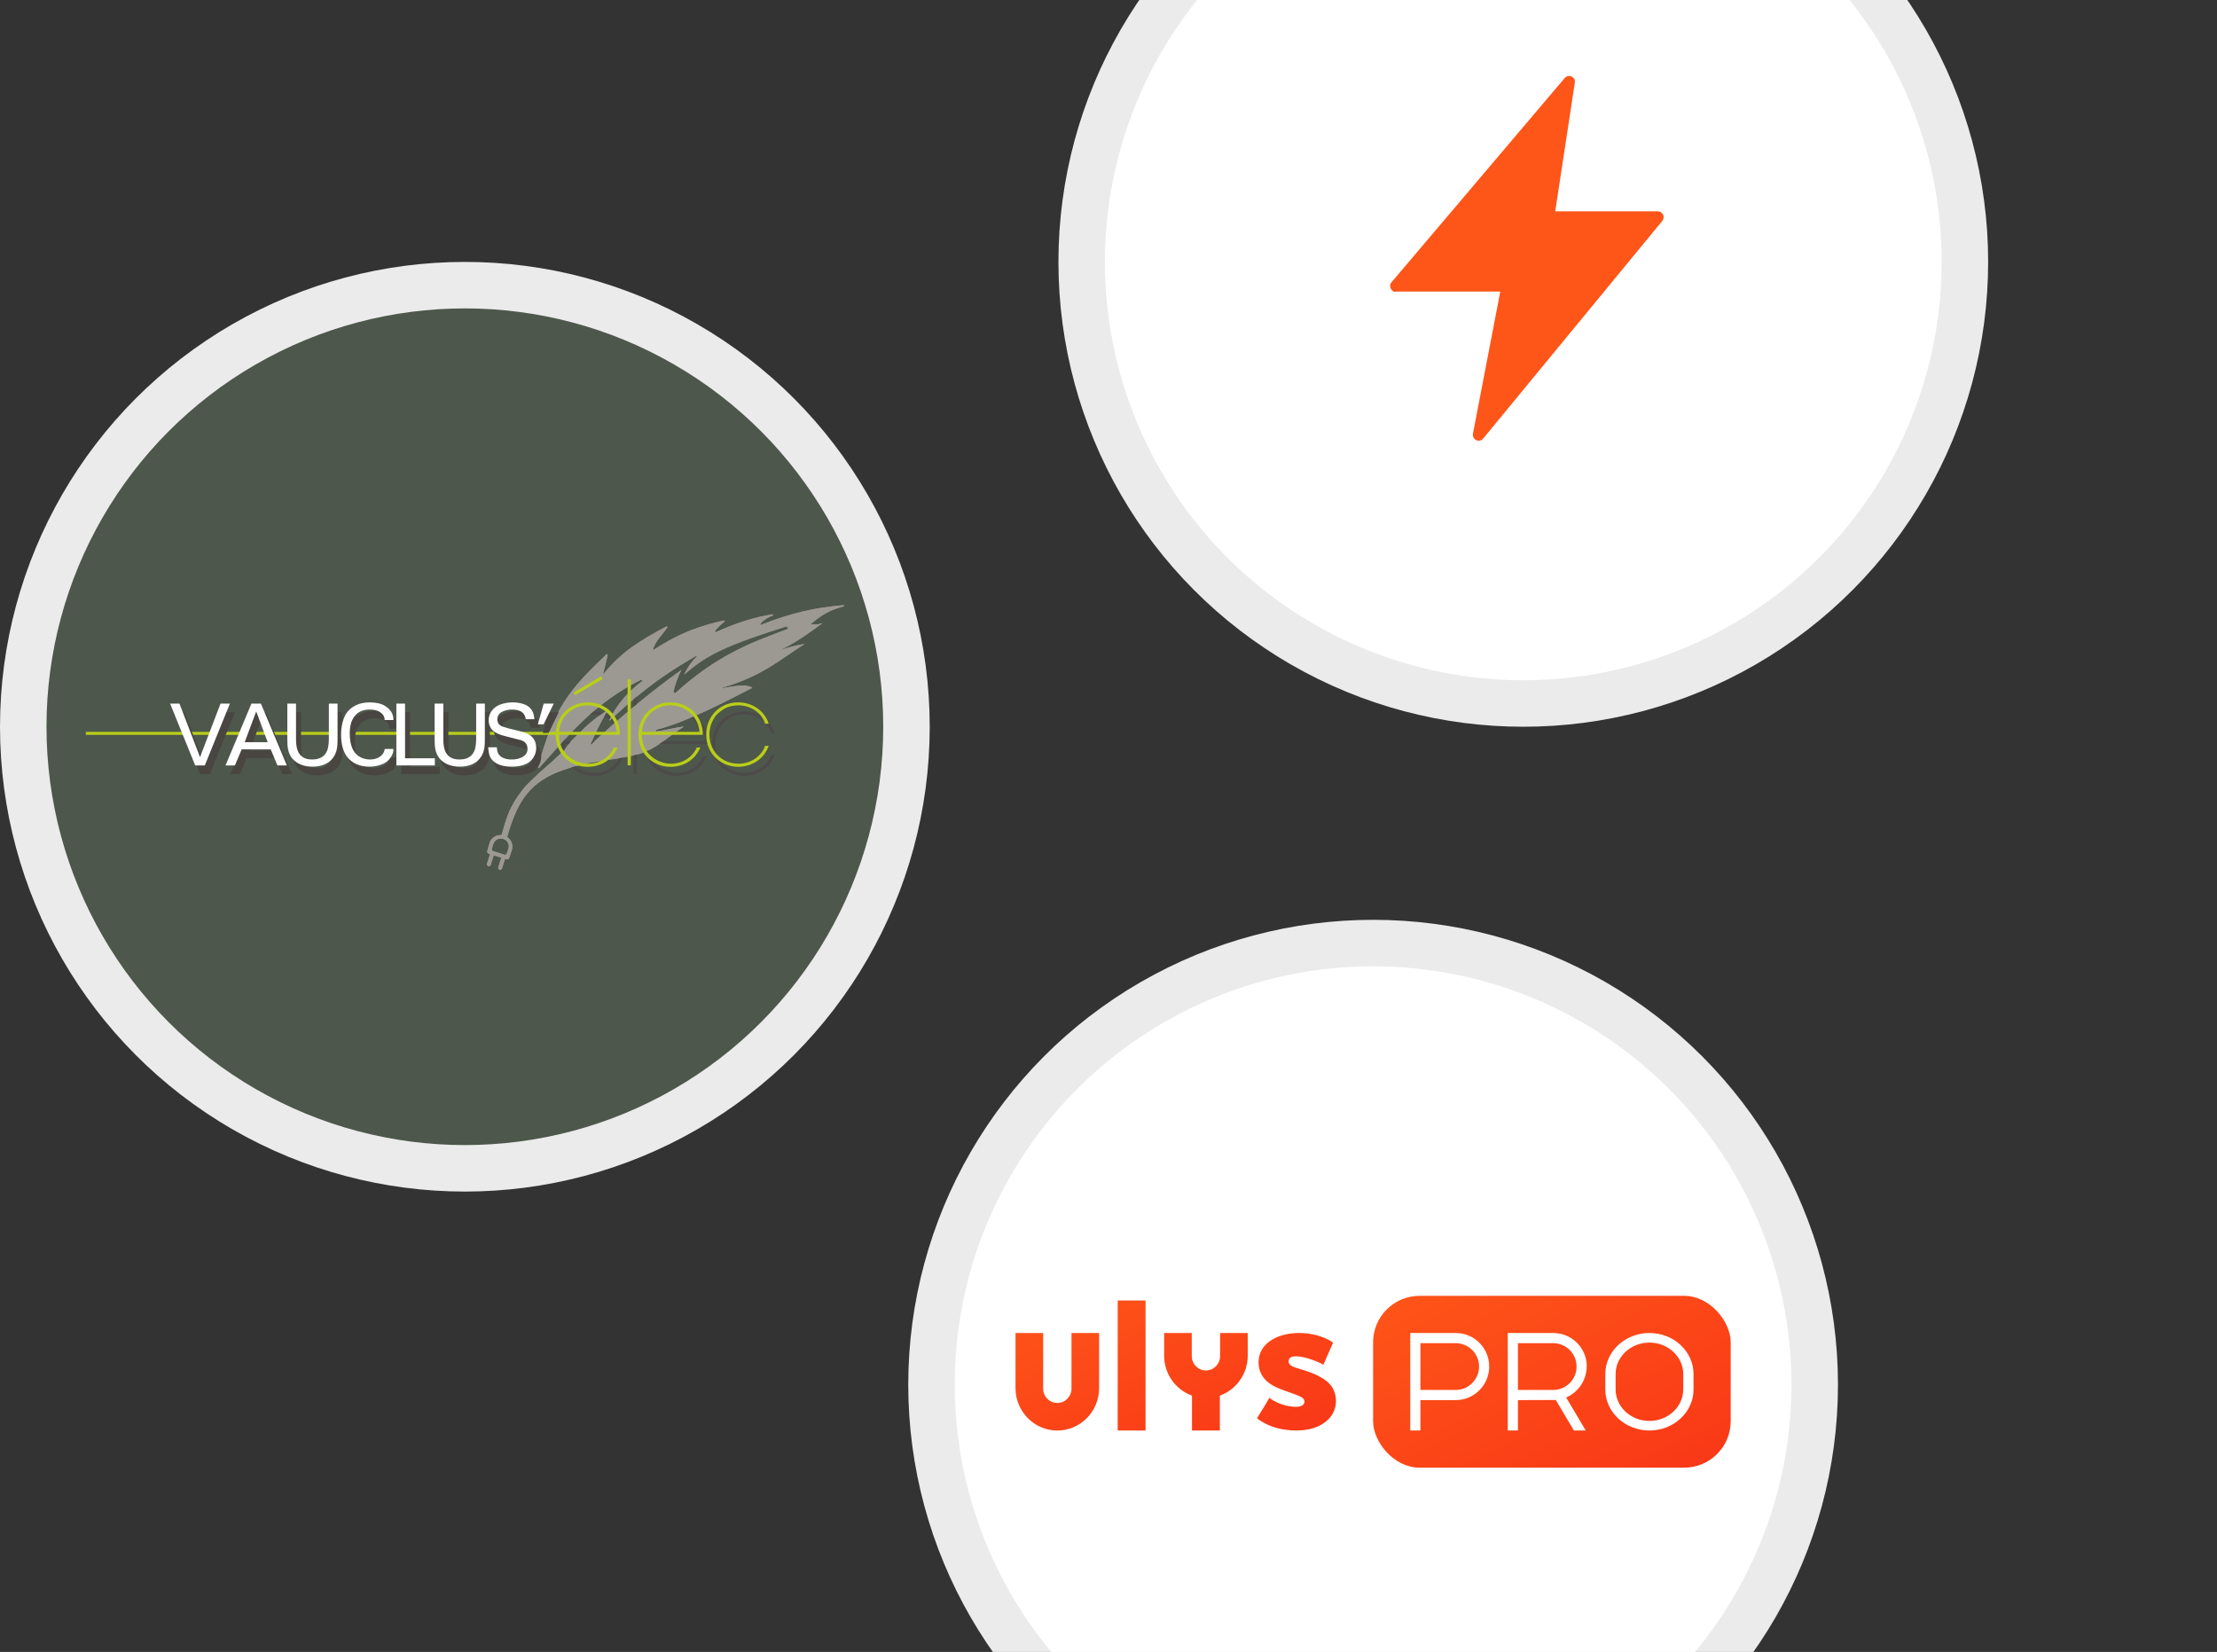
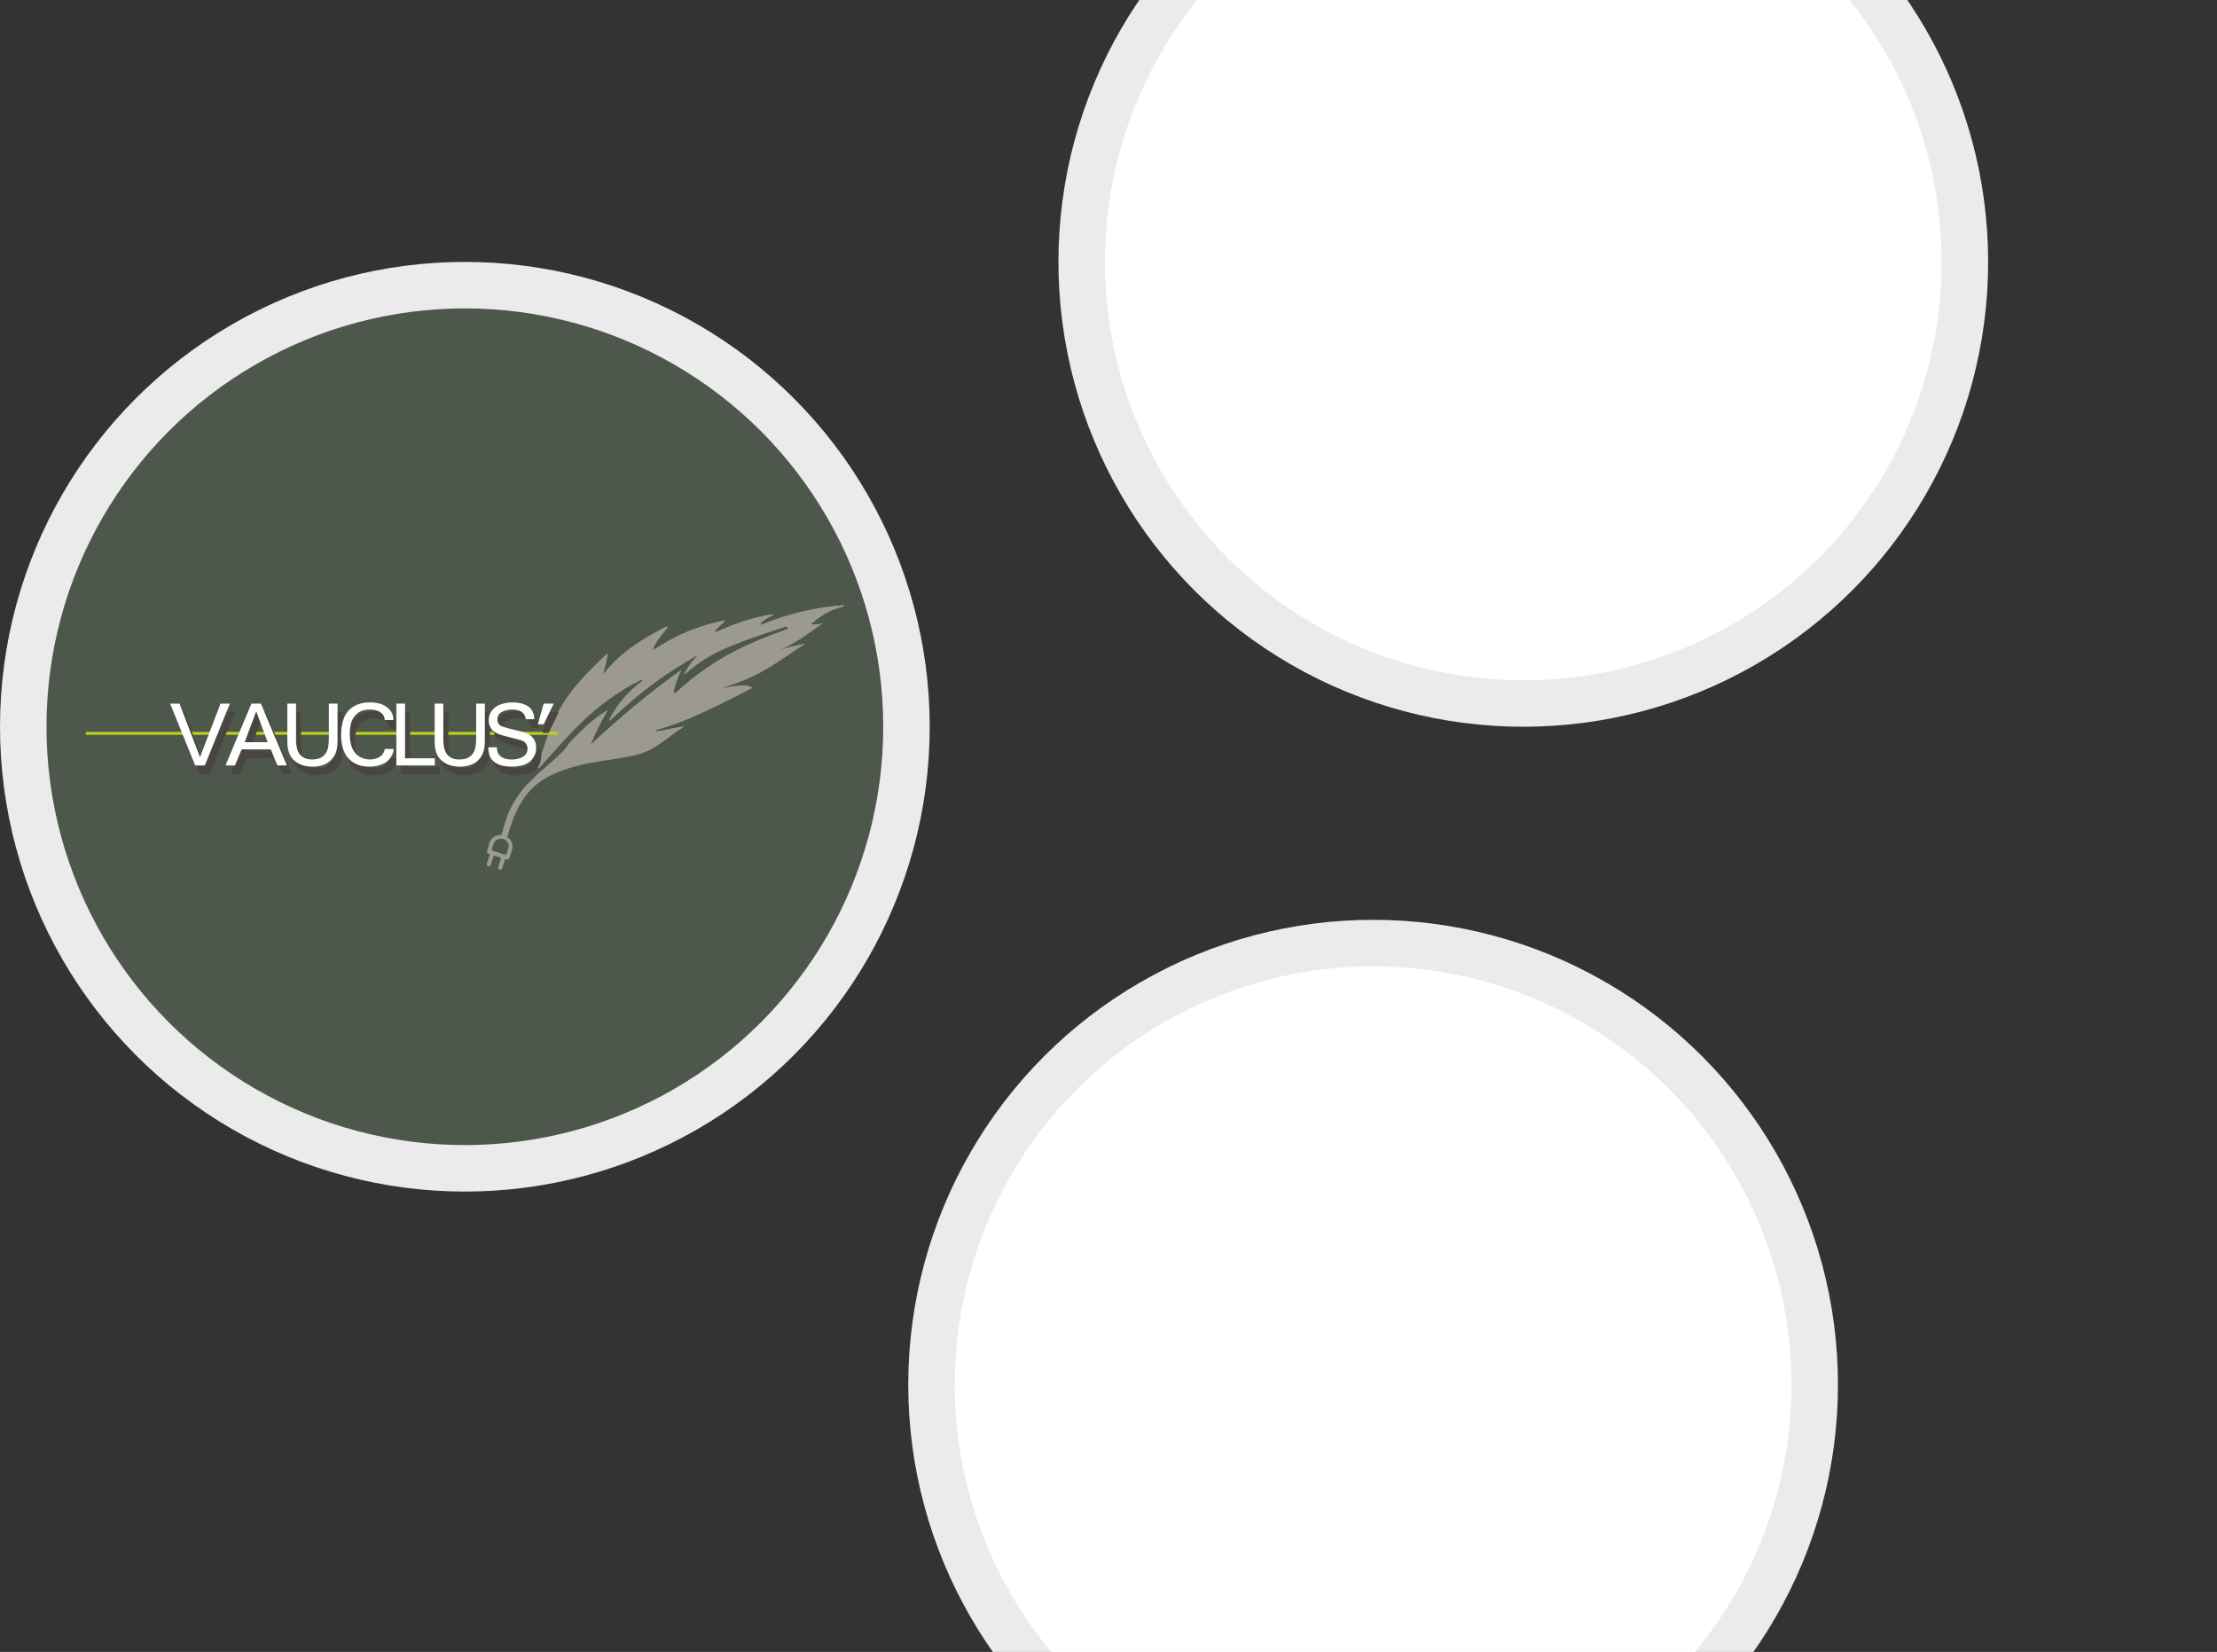
<svg xmlns="http://www.w3.org/2000/svg" width="310" height="231" viewBox="0 0 310 231" fill="none">
  <rect x="0" y="0" width="310" height="231" fill="#333333" stroke="none" />
  <circle cx="65.001" cy="101.626" r="65" fill="#EBEBEB" />
  <circle cx="65.001" cy="101.626" r="58.5" fill="#4E574C" />
  <mask id="mask0_5301_27621" style="mask-type:luminance" maskUnits="userSpaceOnUse" x="6" y="43" width="118" height="118">
    <circle cx="65.001" cy="101.626" r="58.5" fill="white" />
  </mask>
  <g mask="url(#mask0_5301_27621)">
    <path fill-rule="evenodd" clip-rule="evenodd" d="M70.138 116.775C69.396 116.71 68.688 117.15 68.459 117.87C68.458 117.874 68.457 117.878 68.456 117.882L68.138 118.99C68.086 119.154 68.178 119.33 68.343 119.382L68.521 119.438L68.097 120.778C68.052 120.92 68.131 121.073 68.273 121.117C68.416 121.162 68.569 121.083 68.614 120.941L69.038 119.601L70.102 119.937L69.678 121.276C69.633 121.418 69.712 121.571 69.855 121.616C69.997 121.661 70.15 121.581 70.195 121.439L70.619 120.1L70.815 120.161C70.98 120.213 71.157 120.121 71.209 119.957C71.331 119.59 71.46 119.221 71.576 118.852C71.794 118.164 71.505 117.433 70.916 117.045C72.14 112.764 73.624 109.72 77.941 107.989C82.376 106.21 85.656 106.456 89.392 105.426C91.707 104.788 93.535 102.905 95.582 101.644L95.567 101.609C94.377 101.731 92.874 102.172 91.718 102.273L91.722 102.063C96.289 100.911 102.051 97.776 105.178 96.192L105.176 96.155C104.422 95.728 103.423 95.773 101.082 96.231L101.04 96.157C106.717 94.477 109.17 92.156 112.508 90.053C111.405 90.208 110.222 90.521 108.977 90.96C111.268 89.893 113.113 88.527 114.97 87.171L114.953 87.147C114.493 87.339 114.064 87.353 113.365 87.277C115.363 85.547 116.607 85.18 118 84.775C117.964 84.668 118.002 84.735 117.966 84.628C114.162 84.935 110.639 85.685 106.365 87.396L106.315 87.264C106.655 86.764 107.389 86.312 108.136 86.026L108.07 85.903C105.574 86.26 102.823 87.149 100.047 88.422L99.975 88.303C100.122 87.965 100.749 87.363 101.345 86.894L101.285 86.758C98.448 87.369 95.293 88.309 91.314 90.928L91.295 90.912C91.512 89.802 92.561 88.827 93.335 87.721L93.226 87.584C90.035 89.266 86.858 91.08 84.367 94.3L84.345 94.29C84.503 93.328 84.809 92.521 84.967 91.559L84.84 91.461C79.499 96.562 77.499 98.964 75.218 107.295L75.352 107.422C79.178 103.248 82.768 98.45 89.713 95.017L89.82 95.231C87.86 96.667 86.353 98.395 85.211 100.648L85.27 100.761C90.278 96.005 93.681 93.849 97.392 91.681L97.458 91.779C96.438 92.803 96.102 93.469 95.653 94.35C98.997 91.383 101.992 90.147 109.94 87.597C110.047 87.704 110.154 87.811 110.261 87.918C105.225 89.759 100.18 91.642 94.422 96.939C94.333 96.886 94.243 96.832 94.154 96.779C94.41 95.747 94.737 94.715 95.278 93.683C90.928 96.776 86.607 100.393 82.543 104.199C83.426 102.092 83.863 101.263 84.968 99.324L84.959 99.314C83.806 99.998 83.149 100.552 82.114 101.423C81.365 102.153 80.616 102.882 79.867 103.612C79.528 104.056 79.189 104.501 78.85 104.946C78.244 105.515 77.637 106.085 77.031 106.654C76.478 107.135 75.925 107.615 75.372 108.096C74.605 108.878 73.736 109.573 73.071 110.444C71.284 112.786 70.906 114.009 70.138 116.775ZM68.979 118.047L69.014 117.957C69.218 117.43 69.791 117.129 70.369 117.311C70.91 117.482 71.234 118.004 71.134 118.512L70.868 119.35C70.825 119.487 70.678 119.563 70.541 119.52L68.945 119.017C68.809 118.974 68.732 118.827 68.775 118.69L68.979 118.047Z" fill="#9C9992" />
    <path d="M31.534 99.603H32.843L29.334 108.248H27.993L24.483 99.603H25.792L28.665 107.088H28.667L31.534 99.603ZM35.854 99.603H37.182L40.805 108.248H39.49L38.553 105.998H34.49L33.547 108.248H32.232L35.854 99.603ZM34.914 104.998H38.13L36.521 100.693L34.914 104.998ZM42.09 99.603V104.617L42.115 105.211C42.243 106.691 42.99 107.427 44.355 107.419C45.768 107.411 46.534 106.676 46.649 105.211L46.681 104.617V99.603H47.896V104.581L47.877 105.328C47.841 105.996 47.679 106.548 47.398 106.99C46.79 107.942 45.785 108.419 44.38 108.419C43.382 108.419 42.565 108.158 41.928 107.637C41.292 107.116 40.947 106.348 40.894 105.328L40.875 104.581V99.603H42.09ZM54.447 101.572C54.349 101.191 54.079 100.894 53.638 100.677C53.312 100.517 52.908 100.436 52.421 100.432C51.44 100.432 50.707 100.764 50.22 101.43C49.805 102.003 49.598 102.792 49.603 103.797C49.62 106.105 50.537 107.312 52.353 107.419C52.831 107.423 53.249 107.335 53.606 107.155C54.038 106.936 54.315 106.62 54.436 106.212L54.498 105.942H55.713V106.145C55.679 106.536 55.498 106.936 55.171 107.34C54.892 107.679 54.534 107.934 54.098 108.101C53.551 108.317 52.968 108.423 52.353 108.419C51.022 108.419 50.009 107.992 49.311 107.139C48.696 106.385 48.387 105.322 48.387 103.949C48.383 103.117 48.517 102.342 48.79 101.627C49.062 100.911 49.543 100.354 50.233 99.959C50.839 99.607 51.569 99.431 52.421 99.431C53.319 99.436 54.034 99.607 54.566 99.946C55.294 100.413 55.673 101.013 55.707 101.75V101.897H54.492L54.447 101.572ZM57.335 99.603V107.247H61.5V108.248H56.119V99.603H57.335ZM62.687 99.603V104.617L62.712 105.211C62.84 106.691 63.587 107.427 64.951 107.419C66.365 107.411 67.131 106.676 67.246 105.211L67.278 104.617V99.603H68.493V104.581L68.474 105.328C68.438 105.996 68.276 106.548 67.995 106.99C67.386 107.942 66.382 108.419 64.977 108.419C63.979 108.419 63.161 108.158 62.525 107.637C61.889 107.116 61.544 106.348 61.491 105.328L61.471 104.581V99.603H62.687ZM70.17 105.709C70.199 106.159 70.274 106.469 70.393 106.641C70.585 106.919 70.842 107.12 71.163 107.241C71.487 107.365 71.849 107.423 72.253 107.419C72.826 107.419 73.309 107.312 73.701 107.101C74.216 106.823 74.469 106.429 74.461 105.917C74.461 105.726 74.424 105.548 74.354 105.385C74.226 105.082 73.975 104.866 73.605 104.734L71.242 104.127C70.91 104.05 70.6 103.945 70.314 103.816C69.752 103.571 69.376 103.209 69.184 102.729C69.076 102.48 69.025 102.213 69.029 101.926C69.025 101.432 69.171 100.988 69.472 100.593C69.772 100.199 70.163 99.911 70.651 99.733C71.183 99.536 71.764 99.436 72.396 99.431C72.903 99.431 73.386 99.503 73.843 99.647C74.724 99.919 75.235 100.509 75.378 101.411L75.427 101.786H74.212C74.103 100.88 73.465 100.428 72.296 100.432C71.902 100.432 71.525 100.499 71.168 100.635C70.544 100.855 70.236 101.246 70.244 101.804C70.248 102.173 70.363 102.439 70.587 102.602C70.708 102.706 70.834 102.78 70.961 102.815C71.449 102.987 72.164 103.177 73.107 103.387C73.518 103.481 73.897 103.592 74.241 103.723C75.188 104.092 75.667 104.787 75.676 105.808C75.672 106.147 75.608 106.465 75.482 106.764C75.02 107.871 73.943 108.423 72.247 108.419C71.074 108.419 70.21 108.151 69.652 107.616C69.386 107.371 69.205 107.078 69.11 106.739C69.035 106.473 68.984 106.13 68.954 105.709H70.17ZM76.724 99.603H78.127L76.705 102.497H75.901L76.724 99.603Z" fill="#4D4B4A" />
-     <path d="M87.501 104.036H78.999C79.004 104.909 79.216 105.648 79.635 106.261C80.054 106.872 80.575 107.327 81.192 107.627C81.812 107.927 82.427 108.077 83.042 108.077C83.844 108.077 84.569 107.876 85.216 107.477C85.863 107.078 86.352 106.521 86.682 105.806H87.178C86.926 106.403 86.585 106.904 86.153 107.311C85.718 107.715 85.237 108.018 84.706 108.213C84.172 108.409 83.613 108.508 83.025 108.508C82.172 108.508 81.401 108.312 80.717 107.919C80.032 107.528 79.496 106.987 79.109 106.299C78.72 105.61 78.526 104.842 78.526 103.988V104.004C78.526 103.377 78.639 102.788 78.867 102.236C79.095 101.685 79.418 101.203 79.831 100.788C80.247 100.375 80.725 100.056 81.273 99.832C81.818 99.606 82.405 99.494 83.042 99.494C83.812 99.494 84.534 99.671 85.205 100.024C85.876 100.378 86.419 100.881 86.838 101.543C87.254 102.201 87.479 102.954 87.517 103.8L87.501 104.036ZM79.015 103.621H87.052C87.031 103.133 86.907 102.662 86.682 102.201C86.456 101.741 86.161 101.342 85.793 101.004C85.428 100.667 85.007 100.399 84.531 100.204C84.056 100.008 83.56 99.909 83.042 99.909C82.344 99.909 81.694 100.07 81.095 100.388C80.494 100.707 80.005 101.149 79.632 101.714C79.257 102.279 79.05 102.914 79.015 103.621ZM81.044 98.112L84.859 95.86L85.087 96.246L81.257 98.482L81.044 98.112ZM89.044 96.294V108.296H88.595V96.294H89.044ZM99.086 104.036H90.584C90.59 104.909 90.802 105.648 91.22 106.261C91.639 106.872 92.16 107.327 92.777 107.627C93.397 107.927 94.012 108.077 94.627 108.077C95.43 108.077 96.154 107.876 96.801 107.477C97.448 107.078 97.937 106.521 98.267 105.806H98.764C98.511 106.403 98.171 106.904 97.738 107.311C97.303 107.715 96.823 108.018 96.291 108.213C95.757 108.409 95.199 108.508 94.611 108.508C93.757 108.508 92.987 108.312 92.302 107.919C91.618 107.528 91.081 106.987 90.694 106.299C90.305 105.61 90.112 104.842 90.112 103.988V104.004C90.112 103.377 90.225 102.788 90.453 102.236C90.681 101.685 91.003 101.203 91.416 100.788C91.832 100.375 92.31 100.056 92.858 99.832C93.403 99.606 93.991 99.494 94.627 99.494C95.397 99.494 96.12 99.671 96.791 100.024C97.462 100.378 98.004 100.881 98.423 101.543C98.839 102.201 99.064 102.954 99.102 103.8L99.086 104.036ZM90.6 103.621H98.638C98.616 103.133 98.493 102.662 98.267 102.201C98.042 101.741 97.746 101.342 97.379 101.004C97.014 100.667 96.592 100.399 96.117 100.204C95.642 100.008 95.145 99.909 94.627 99.909C93.929 99.909 93.279 100.07 92.681 100.388C92.079 100.707 91.591 101.149 91.218 101.714C90.842 102.279 90.635 102.914 90.6 103.621ZM107.81 105.576H108.312C108.009 106.462 107.477 107.169 106.715 107.694C105.955 108.221 105.075 108.492 104.073 108.508C103.469 108.508 102.892 108.398 102.342 108.181C101.792 107.964 101.308 107.651 100.892 107.244C100.476 106.834 100.151 106.355 99.923 105.803C99.695 105.252 99.582 104.644 99.582 103.985V104.001C99.582 103.176 99.775 102.416 100.159 101.725C100.546 101.031 101.083 100.488 101.773 100.088C102.463 99.692 103.23 99.494 104.073 99.494C104.667 99.494 105.249 99.604 105.818 99.826C106.39 100.048 106.897 100.386 107.338 100.833C107.778 101.283 108.108 101.832 108.328 102.48H107.832C107.622 101.88 107.311 101.387 106.897 101.002C106.481 100.619 106.03 100.34 105.539 100.169C105.05 99.995 104.567 99.909 104.089 99.909C103.485 99.92 102.967 100.014 102.532 100.19C102.098 100.37 101.657 100.659 101.209 101.061C100.865 101.374 100.581 101.8 100.361 102.338C100.141 102.876 100.03 103.425 100.03 103.985C100.03 104.77 100.213 105.474 100.578 106.101C100.941 106.73 101.435 107.214 102.055 107.56C102.677 107.905 103.349 108.077 104.073 108.077C104.546 108.071 104.986 108.002 105.394 107.868C105.805 107.737 106.17 107.549 106.495 107.314C106.82 107.075 107.096 106.805 107.322 106.505C107.547 106.205 107.711 105.894 107.81 105.576Z" fill="#4D4B4A" />
    <path fill-rule="evenodd" clip-rule="evenodd" d="M70.138 116.775C69.396 116.71 68.688 117.15 68.459 117.87C68.458 117.874 68.457 117.878 68.456 117.882L68.138 118.99C68.086 119.154 68.178 119.33 68.343 119.382L68.521 119.438L68.097 120.778C68.052 120.92 68.131 121.073 68.273 121.117C68.416 121.162 68.569 121.083 68.614 120.941L69.038 119.601L70.102 119.937L69.678 121.276C69.633 121.418 69.712 121.571 69.855 121.616C69.997 121.661 70.15 121.581 70.195 121.439L70.619 120.1L70.815 120.161C70.98 120.213 71.157 120.121 71.209 119.957C71.331 119.59 71.46 119.221 71.576 118.852C71.794 118.164 71.505 117.433 70.916 117.045C72.14 112.764 73.624 109.72 77.941 107.989C82.376 106.21 85.656 106.456 89.392 105.426C91.707 104.788 93.535 102.905 95.582 101.644L95.567 101.609C94.377 101.731 92.874 102.172 91.718 102.273L91.722 102.063C96.289 100.911 102.051 97.776 105.178 96.192L105.176 96.155C104.422 95.728 103.423 95.773 101.082 96.231L101.04 96.157C106.717 94.477 109.17 92.156 112.508 90.053C111.405 90.208 110.222 90.521 108.977 90.96C111.268 89.893 113.113 88.527 114.97 87.171L114.953 87.147C114.493 87.339 114.064 87.353 113.365 87.277C115.363 85.547 116.607 85.18 118 84.775C117.964 84.668 118.002 84.735 117.966 84.628C114.162 84.935 110.639 85.685 106.365 87.396L106.315 87.264C106.655 86.764 107.389 86.312 108.136 86.026L108.07 85.903C105.574 86.26 102.823 87.149 100.047 88.422L99.975 88.303C100.122 87.965 100.749 87.363 101.345 86.894L101.285 86.758C98.448 87.369 95.293 88.309 91.314 90.928L91.295 90.912C91.512 89.802 92.561 88.827 93.335 87.721L93.226 87.584C90.035 89.266 86.858 91.08 84.367 94.3L84.345 94.29C84.503 93.328 84.809 92.521 84.967 91.559L84.84 91.461C79.499 96.562 77.499 98.964 75.218 107.295L75.352 107.422C79.178 103.248 82.768 98.45 89.713 95.017L89.82 95.231C87.86 96.667 86.353 98.395 85.211 100.648L85.27 100.761C90.278 96.005 93.681 93.849 97.392 91.681L97.458 91.779C96.438 92.803 96.102 93.469 95.653 94.35C98.997 91.383 101.992 90.147 109.94 87.597C110.047 87.704 110.154 87.811 110.261 87.918C105.225 89.759 100.18 91.642 94.422 96.939C94.333 96.886 94.243 96.832 94.154 96.779C94.41 95.747 94.737 94.715 95.278 93.683C90.928 96.776 86.607 100.393 82.543 104.199C83.426 102.092 83.863 101.263 84.968 99.324L84.959 99.314C83.806 99.998 83.149 100.552 82.114 101.423C81.365 102.153 80.616 102.882 79.867 103.612C79.528 104.056 79.189 104.501 78.85 104.946C78.244 105.515 77.637 106.085 77.031 106.654C76.478 107.135 75.925 107.615 75.372 108.096C74.605 108.878 73.736 109.573 73.071 110.444C71.284 112.786 70.906 114.009 70.138 116.775ZM68.979 118.047L69.014 117.957C69.218 117.43 69.791 117.129 70.369 117.311C70.91 117.482 71.234 118.004 71.134 118.512L70.868 119.35C70.825 119.487 70.678 119.563 70.541 119.52L68.945 119.017C68.809 118.974 68.732 118.827 68.775 118.69L68.979 118.047Z" fill="#9C9992" />
    <path fill-rule="evenodd" clip-rule="evenodd" d="M78.032 102.342H12V102.758H78.032V102.342Z" fill="#B9CE19" />
    <path d="M31.534 99.603H32.843L29.334 108.248H27.993L24.483 99.603H25.792L28.665 107.088H28.667L31.534 99.603ZM35.854 99.603H37.182L40.805 108.248H39.49L38.553 105.998H34.49L33.547 108.248H32.232L35.854 99.603ZM34.914 104.998H38.13L36.521 100.693L34.914 104.998ZM42.09 99.603V104.617L42.115 105.211C42.243 106.691 42.99 107.427 44.355 107.419C45.768 107.411 46.534 106.676 46.649 105.211L46.681 104.617V99.603H47.896V104.581L47.877 105.328C47.841 105.996 47.679 106.548 47.398 106.99C46.79 107.942 45.785 108.419 44.38 108.419C43.382 108.419 42.565 108.158 41.928 107.637C41.292 107.116 40.947 106.348 40.894 105.328L40.875 104.581V99.603H42.09ZM54.447 101.572C54.349 101.191 54.079 100.894 53.638 100.677C53.312 100.517 52.908 100.436 52.421 100.432C51.44 100.432 50.707 100.764 50.22 101.43C49.805 102.003 49.598 102.792 49.603 103.797C49.62 106.105 50.537 107.312 52.353 107.419C52.831 107.423 53.249 107.335 53.606 107.155C54.038 106.936 54.315 106.62 54.436 106.212L54.498 105.942H55.713V106.145C55.679 106.536 55.498 106.936 55.171 107.34C54.892 107.679 54.534 107.934 54.098 108.101C53.551 108.317 52.968 108.423 52.353 108.419C51.022 108.419 50.009 107.992 49.311 107.139C48.696 106.385 48.387 105.322 48.387 103.949C48.383 103.117 48.517 102.342 48.79 101.627C49.062 100.911 49.543 100.354 50.233 99.959C50.839 99.607 51.569 99.431 52.421 99.431C53.319 99.436 54.034 99.607 54.566 99.946C55.294 100.413 55.673 101.013 55.707 101.75V101.897H54.492L54.447 101.572ZM57.335 99.603V107.247H61.5V108.248H56.119V99.603H57.335ZM62.687 99.603V104.617L62.712 105.211C62.84 106.691 63.587 107.427 64.951 107.419C66.365 107.411 67.131 106.676 67.246 105.211L67.278 104.617V99.603H68.493V104.581L68.474 105.328C68.438 105.996 68.276 106.548 67.995 106.99C67.386 107.942 66.382 108.419 64.977 108.419C63.979 108.419 63.161 108.158 62.525 107.637C61.889 107.116 61.544 106.348 61.491 105.328L61.471 104.581V99.603H62.687ZM70.17 105.709C70.199 106.159 70.274 106.469 70.393 106.641C70.585 106.919 70.842 107.12 71.163 107.241C71.487 107.365 71.849 107.423 72.253 107.419C72.826 107.419 73.309 107.312 73.701 107.101C74.216 106.823 74.469 106.429 74.461 105.917C74.461 105.726 74.424 105.548 74.354 105.385C74.226 105.082 73.975 104.866 73.605 104.734L71.242 104.127C70.91 104.05 70.6 103.945 70.314 103.816C69.752 103.571 69.376 103.209 69.184 102.729C69.076 102.48 69.025 102.213 69.029 101.926C69.025 101.432 69.171 100.988 69.472 100.593C69.772 100.199 70.163 99.911 70.651 99.733C71.183 99.536 71.764 99.436 72.396 99.431C72.903 99.431 73.386 99.503 73.843 99.647C74.724 99.919 75.235 100.509 75.378 101.411L75.427 101.786H74.212C74.103 100.88 73.465 100.428 72.296 100.432C71.902 100.432 71.525 100.499 71.168 100.635C70.544 100.855 70.236 101.246 70.244 101.804C70.248 102.173 70.363 102.439 70.587 102.602C70.708 102.706 70.834 102.78 70.961 102.815C71.449 102.987 72.164 103.177 73.107 103.387C73.518 103.481 73.897 103.592 74.241 103.723C75.188 104.092 75.667 104.787 75.676 105.808C75.672 106.147 75.608 106.465 75.482 106.764C75.02 107.871 73.943 108.423 72.247 108.419C71.074 108.419 70.21 108.151 69.652 107.616C69.386 107.371 69.205 107.078 69.11 106.739C69.035 106.473 68.984 106.13 68.954 105.709H70.17ZM76.724 99.603H78.127L76.705 102.497H75.901L76.724 99.603Z" fill="#494641" />
    <path d="M30.837 98.39H32.146L28.636 107.035H27.296L23.786 98.39H25.095L27.968 105.875H27.97L30.837 98.39ZM35.157 98.39H36.485L40.108 107.035H38.793L37.856 104.785H33.793L32.85 107.035H31.535L35.157 98.39ZM34.216 103.785H37.432L35.823 99.48L34.216 103.785ZM41.393 98.39V103.404L41.418 103.998C41.546 105.478 42.293 106.214 43.657 106.206C45.071 106.198 45.837 105.463 45.952 103.998L45.984 103.404V98.39H47.199V103.368L47.18 104.116C47.144 104.783 46.982 105.335 46.701 105.777C46.092 106.729 45.088 107.206 43.683 107.206C42.685 107.206 41.867 106.945 41.231 106.424C40.595 105.903 40.25 105.135 40.197 104.116L40.177 103.368V98.39H41.393ZM53.75 100.359C53.652 99.978 53.381 99.681 52.941 99.464C52.615 99.305 52.211 99.223 51.723 99.219C50.742 99.219 50.01 99.552 49.523 100.217C49.108 100.79 48.901 101.579 48.905 102.584C48.922 104.892 49.84 106.099 51.655 106.206C52.134 106.21 52.551 106.122 52.909 105.942C53.341 105.723 53.618 105.407 53.739 104.999L53.801 104.729H55.016V104.932C54.982 105.323 54.801 105.723 54.473 106.126C54.194 106.466 53.837 106.721 53.401 106.888C52.854 107.104 52.27 107.211 51.655 107.206C50.325 107.206 49.312 106.779 48.614 105.926C47.999 105.172 47.69 104.109 47.69 102.737C47.686 101.904 47.82 101.129 48.092 100.414C48.365 99.698 48.846 99.141 49.535 98.746C50.142 98.394 50.872 98.219 51.723 98.219C52.621 98.223 53.337 98.394 53.869 98.733C54.597 99.2 54.976 99.801 55.01 100.537V100.684H53.794L53.75 100.359ZM56.637 98.39V106.034H60.803V107.035H55.422V98.39H56.637ZM61.989 98.39V103.404L62.015 103.998C62.143 105.478 62.89 106.214 64.254 106.206C65.667 106.198 66.434 105.463 66.549 103.998L66.581 103.404V98.39H67.796V103.368L67.777 104.116C67.741 104.783 67.579 105.335 67.298 105.777C66.689 106.729 65.684 107.206 64.28 107.206C63.282 107.206 62.464 106.945 61.828 106.424C61.191 105.903 60.846 105.135 60.793 104.116L60.774 103.368V98.39H61.989ZM69.472 104.496C69.502 104.946 69.577 105.256 69.696 105.428C69.887 105.706 70.145 105.907 70.466 106.028C70.79 106.152 71.152 106.21 71.556 106.206C72.129 106.206 72.612 106.099 73.003 105.888C73.519 105.61 73.772 105.216 73.763 104.704C73.763 104.513 73.727 104.335 73.657 104.172C73.529 103.869 73.278 103.653 72.908 103.521L70.545 102.914C70.213 102.837 69.902 102.732 69.617 102.603C69.055 102.358 68.678 101.996 68.487 101.516C68.378 101.267 68.327 101 68.331 100.713C68.327 100.219 68.474 99.775 68.774 99.38C69.074 98.987 69.466 98.698 69.953 98.52C70.486 98.323 71.067 98.223 71.699 98.219C72.205 98.219 72.688 98.29 73.146 98.434C74.027 98.706 74.538 99.296 74.681 100.198L74.73 100.573H73.514C73.406 99.667 72.767 99.215 71.599 99.219C71.205 99.219 70.828 99.286 70.471 99.422C69.847 99.641 69.538 100.033 69.547 100.592C69.551 100.96 69.666 101.226 69.889 101.389C70.011 101.493 70.136 101.567 70.264 101.602C70.751 101.774 71.467 101.964 72.409 102.174C72.82 102.268 73.199 102.379 73.544 102.511C74.491 102.879 74.97 103.573 74.978 104.595C74.974 104.934 74.91 105.252 74.785 105.551C74.323 106.658 73.246 107.211 71.55 107.206C70.377 107.206 69.513 106.939 68.955 106.403C68.689 106.158 68.508 105.865 68.412 105.526C68.338 105.26 68.287 104.917 68.257 104.496H69.472ZM76.027 98.39H77.43L76.008 101.284H75.204L76.027 98.39Z" fill="white" />
-     <path d="M86.667 102.757H78.165C78.171 103.63 78.383 104.369 78.802 104.982C79.22 105.592 79.741 106.048 80.359 106.348C80.979 106.647 81.594 106.797 82.208 106.797C83.011 106.797 83.736 106.597 84.383 106.198C85.03 105.799 85.518 105.242 85.848 104.527H86.345C86.093 105.124 85.752 105.625 85.319 106.032C84.885 106.436 84.404 106.739 83.873 106.934C83.338 107.129 82.78 107.229 82.192 107.229C81.338 107.229 80.568 107.033 79.883 106.639C79.199 106.249 78.662 105.708 78.275 105.019C77.886 104.331 77.693 103.563 77.693 102.708V102.724C77.693 102.098 77.806 101.509 78.034 100.957C78.262 100.405 78.584 99.923 78.998 99.508C79.414 99.096 79.891 98.777 80.439 98.552C80.984 98.327 81.572 98.215 82.208 98.215C82.979 98.215 83.701 98.391 84.372 98.745C85.043 99.098 85.585 99.602 86.004 100.263C86.42 100.922 86.645 101.675 86.683 102.521L86.667 102.757ZM78.181 102.341H86.219C86.197 101.854 86.074 101.383 85.848 100.922C85.623 100.461 85.328 100.063 84.96 99.725C84.595 99.388 84.173 99.12 83.698 98.924C83.223 98.729 82.726 98.63 82.208 98.63C81.51 98.63 80.861 98.79 80.262 99.109C79.661 99.428 79.172 99.87 78.799 100.435C78.423 101 78.216 101.634 78.181 102.341ZM80.211 96.833L84.026 94.581L84.254 94.966L80.423 97.203L80.211 96.833ZM88.21 95.015V107.017H87.762V95.015H88.21ZM98.252 102.757H89.751C89.756 103.63 89.968 104.369 90.387 104.982C90.806 105.592 91.326 106.048 91.944 106.348C92.564 106.647 93.179 106.797 93.793 106.797C94.596 106.797 95.321 106.597 95.968 106.198C96.615 105.799 97.103 105.242 97.434 104.527H97.93C97.678 105.124 97.337 105.625 96.905 106.032C96.47 106.436 95.99 106.739 95.458 106.934C94.924 107.129 94.365 107.229 93.777 107.229C92.924 107.229 92.153 107.033 91.469 106.639C90.784 106.249 90.247 105.708 89.861 105.019C89.472 104.331 89.278 103.563 89.278 102.708V102.724C89.278 102.098 89.391 101.509 89.619 100.957C89.847 100.405 90.169 99.923 90.583 99.508C90.999 99.096 91.477 98.777 92.025 98.552C92.569 98.327 93.157 98.215 93.793 98.215C94.564 98.215 95.286 98.391 95.957 98.745C96.628 99.098 97.171 99.602 97.59 100.263C98.005 100.922 98.231 101.675 98.269 102.521L98.252 102.757ZM89.767 102.341H97.804C97.783 101.854 97.659 101.383 97.434 100.922C97.208 100.461 96.913 100.063 96.545 99.725C96.18 99.388 95.759 99.12 95.284 98.924C94.808 98.729 94.312 98.63 93.793 98.63C93.096 98.63 92.446 98.79 91.847 99.109C91.246 99.428 90.757 99.87 90.384 100.435C90.008 101 89.802 101.634 89.767 102.341ZM106.977 104.296H107.479C107.175 105.183 106.644 105.89 105.881 106.414C105.122 106.942 104.241 107.212 103.24 107.229C102.636 107.229 102.059 107.119 101.508 106.902C100.958 106.685 100.475 106.372 100.059 105.965C99.643 105.555 99.318 105.076 99.09 104.524C98.862 103.972 98.749 103.364 98.749 102.706V102.722C98.749 101.897 98.942 101.136 99.326 100.445C99.712 99.752 100.249 99.208 100.939 98.809C101.629 98.413 102.397 98.215 103.24 98.215C103.833 98.215 104.416 98.324 104.985 98.547C105.557 98.769 106.064 99.106 106.504 99.554C106.944 100.004 107.275 100.553 107.495 101.201H106.998C106.789 100.601 106.477 100.108 106.064 99.722C105.648 99.34 105.197 99.061 104.706 98.89C104.217 98.716 103.734 98.63 103.256 98.63C102.652 98.641 102.134 98.734 101.699 98.911C101.264 99.09 100.824 99.38 100.376 99.781C100.032 100.095 99.747 100.52 99.527 101.059C99.307 101.597 99.197 102.146 99.197 102.706C99.197 103.49 99.38 104.195 99.745 104.821C100.107 105.451 100.601 105.935 101.221 106.281C101.844 106.626 102.515 106.797 103.24 106.797C103.712 106.792 104.153 106.722 104.561 106.589C104.971 106.457 105.336 106.27 105.661 106.034C105.986 105.796 106.263 105.525 106.488 105.226C106.714 104.926 106.877 104.615 106.977 104.296Z" fill="#B9CE19" />
  </g>
  <circle cx="213" cy="36.626" r="65" fill="#EBEBEB" />
  <circle cx="213" cy="36.626" r="58.5" fill="white" />
  <mask id="mask1_5301_27621" style="mask-type:luminance" maskUnits="userSpaceOnUse" x="154" y="-22" width="118" height="118">
-     <circle cx="213" cy="36.626" r="58.5" fill="white" />
-   </mask>
+     </mask>
  <g mask="url(#mask1_5301_27621)">
    <path d="M195.198 40.822C194.512 40.822 194.121 39.982 194.561 39.487L218.785 10.921C219.323 10.279 220.351 10.773 220.204 11.564L217.464 29.553H231.802C232.488 29.553 232.879 30.344 232.439 30.888L207.383 61.333C206.845 61.975 205.817 61.481 205.964 60.641L209.781 40.773H195.198V40.822Z" fill="#FE5518" />
  </g>
  <circle cx="192" cy="193.626" r="65" fill="#EBEBEB" />
  <circle cx="192" cy="193.626" r="58.5" fill="white" />
  <mask id="mask2_5301_27621" style="mask-type:luminance" maskUnits="userSpaceOnUse" x="133" y="135" width="118" height="118">
-     <circle cx="192" cy="193.626" r="58.5" fill="white" />
-   </mask>
+     </mask>
  <g mask="url(#mask2_5301_27621)">
    <g clip-path="url(#clip0_5301_27621)">
      <path fill-rule="evenodd" clip-rule="evenodd" d="M160.182 200.04H156.286V181.858H160.182V200.04ZM149.826 194.181V186.403H153.688V194.115C153.688 197.387 151.072 200.04 147.844 200.04C144.617 200.04 142 197.387 142 194.115V186.403H145.863L145.863 194.181C145.863 195.29 146.75 196.19 147.844 196.19C148.939 196.19 149.826 195.29 149.826 194.181ZM170.605 189.636V186.403H174.468V189.57C174.468 192.149 172.841 194.344 170.571 195.157V200.04H166.675V195.157C164.405 194.344 162.779 192.149 162.779 189.57V186.403H166.642L166.642 189.636C166.642 190.745 167.529 191.644 168.623 191.644C169.718 191.644 170.605 190.745 170.605 189.636ZM176.361 197.36C176.747 196.741 177.127 196.132 177.487 195.473C178.467 196.212 179.859 196.683 181.002 196.72C181.43 196.734 182.112 196.726 182.335 196.274C182.557 195.824 182.238 195.499 181.861 195.315C181.332 195.058 180.747 194.856 180.156 194.651C178.692 194.144 177.192 193.624 176.409 192.23C175.853 191.238 175.841 189.919 176.351 188.906C176.879 187.858 177.957 187.162 179.052 186.799C180.357 186.365 181.828 186.312 183.181 186.523C183.832 186.625 184.475 186.805 185.091 187.037C185.861 187.328 186.398 187.763 186.398 187.763C186.398 187.763 185.302 190.264 185.045 190.847C184.377 190.36 180.02 188.674 180.191 190.471C180.242 190.999 181.067 191.233 181.597 191.383C181.673 191.405 181.743 191.425 181.803 191.443C182.695 191.719 183.6 192.008 184.425 192.448C185.203 192.864 185.942 193.357 186.37 194.148C186.823 194.986 186.927 196.021 186.66 196.932C186.087 198.887 184.064 199.825 182.164 199.997C179.99 200.195 177.501 199.708 175.766 198.325C175.965 197.996 176.164 197.677 176.361 197.36Z" fill="url(#paint0_linear_5301_27621)" />
    </g>
    <rect x="192" y="181.208" width="50" height="24.026" rx="6.494" fill="url(#paint1_linear_5301_27621)" />
    <path d="M203.633 186.403H197.195V200.04H198.614V195.789H203.543C206.129 195.789 208.234 193.683 208.234 191.096C208.234 188.508 206.178 186.452 203.633 186.403ZM203.543 194.368H198.614V187.824H203.543C205.346 187.824 206.814 189.292 206.814 191.097C206.814 192.902 205.347 194.369 203.543 194.369V194.368Z" fill="white" />
    <path d="M217.18 186.404H210.831V200.04H212.251V195.788H212.391C215.969 195.782 217.125 195.775 217.464 195.771H217.545L217.586 195.839L220.078 200.039H221.735L219.073 195.555L218.994 195.422L219.134 195.357C220.796 194.589 221.87 192.893 221.87 191.037V190.944C221.82 188.432 219.735 186.403 217.181 186.403L217.18 186.404ZM217.181 194.368H212.252V187.825H217.181C218.984 187.825 220.451 189.292 220.451 191.097C220.451 192.901 218.985 194.369 217.181 194.369V194.368Z" fill="white" />
-     <path d="M230.637 186.403C227.235 186.403 224.468 188.978 224.468 192.144V194.299C224.468 197.465 227.235 200.04 230.637 200.04C234.038 200.04 236.805 197.465 236.805 194.299V192.144C236.805 188.978 234.038 186.403 230.637 186.403ZM235.364 194.299C235.364 196.725 233.243 198.699 230.637 198.699C228.03 198.699 225.909 196.725 225.909 194.299V192.144C225.909 189.718 228.03 187.744 230.637 187.744C233.243 187.744 235.364 189.718 235.364 192.144V194.299Z" fill="white" />
  </g>
  <defs>
    <linearGradient id="paint0_linear_5301_27621" x1="142" y1="181.858" x2="154.67" y2="213.08" gradientUnits="userSpaceOnUse">
      <stop stop-color="#FE5518" />
      <stop offset="1" stop-color="#F93717" />
    </linearGradient>
    <linearGradient id="paint1_linear_5301_27621" x1="192" y1="181.208" x2="210.759" y2="220.247" gradientUnits="userSpaceOnUse">
      <stop stop-color="#FE5518" />
      <stop offset="1" stop-color="#F93717" />
    </linearGradient>
    <clipPath id="clip0_5301_27621">
      <rect width="44.805" height="18.182" fill="white" transform="translate(142 181.858)" />
    </clipPath>
  </defs>
</svg>